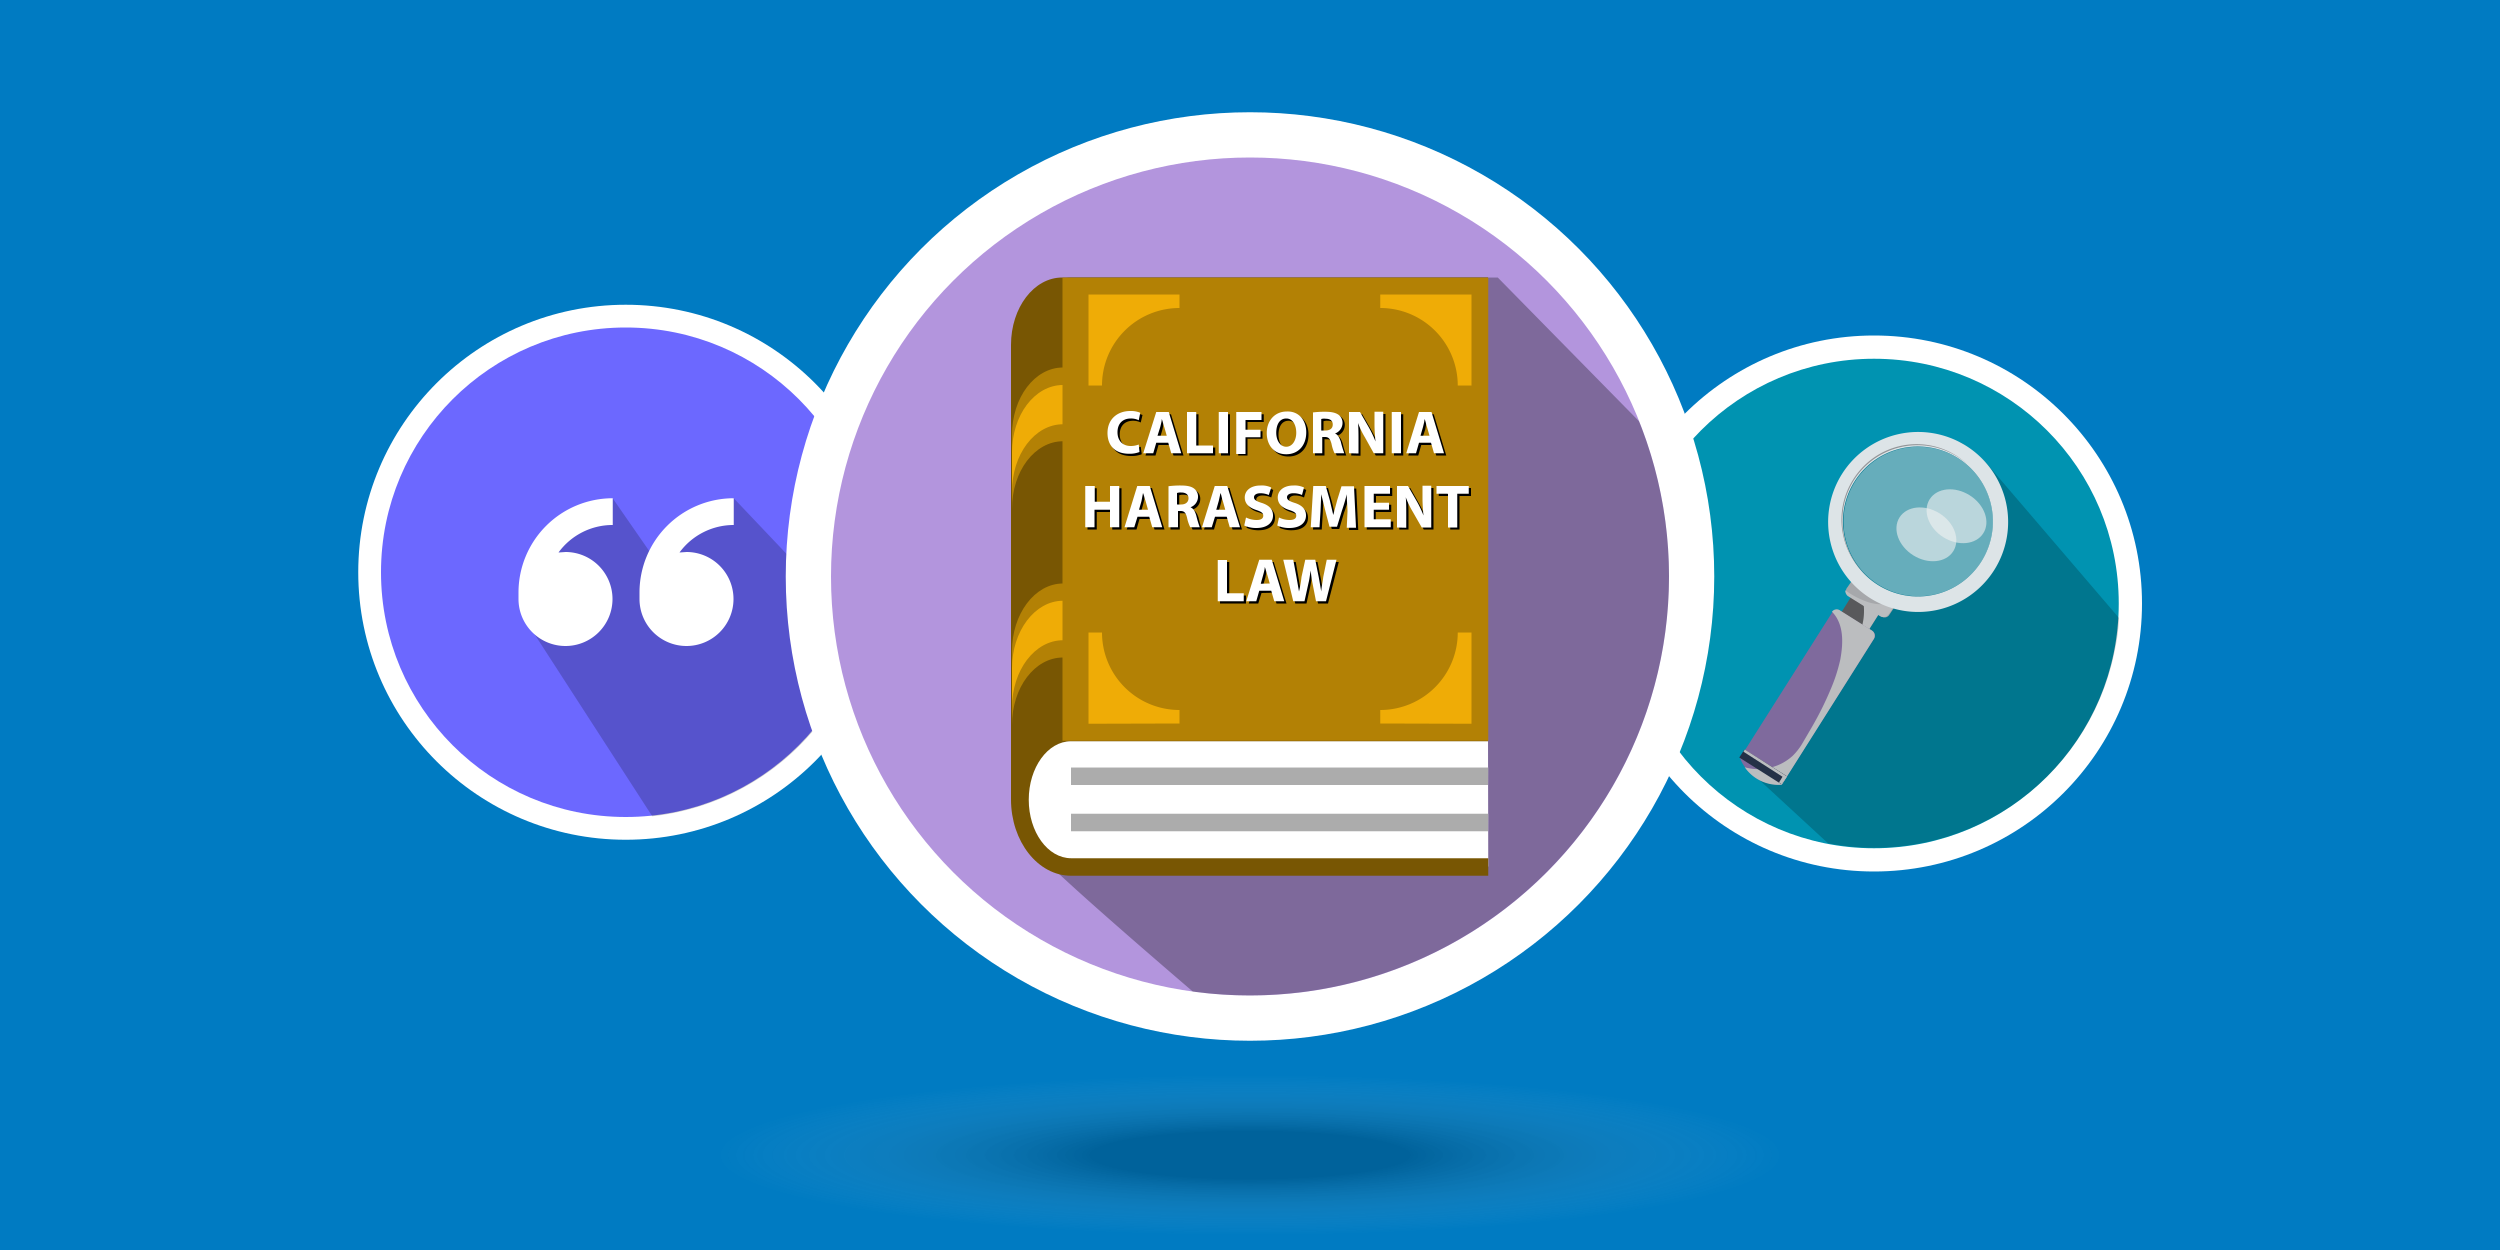
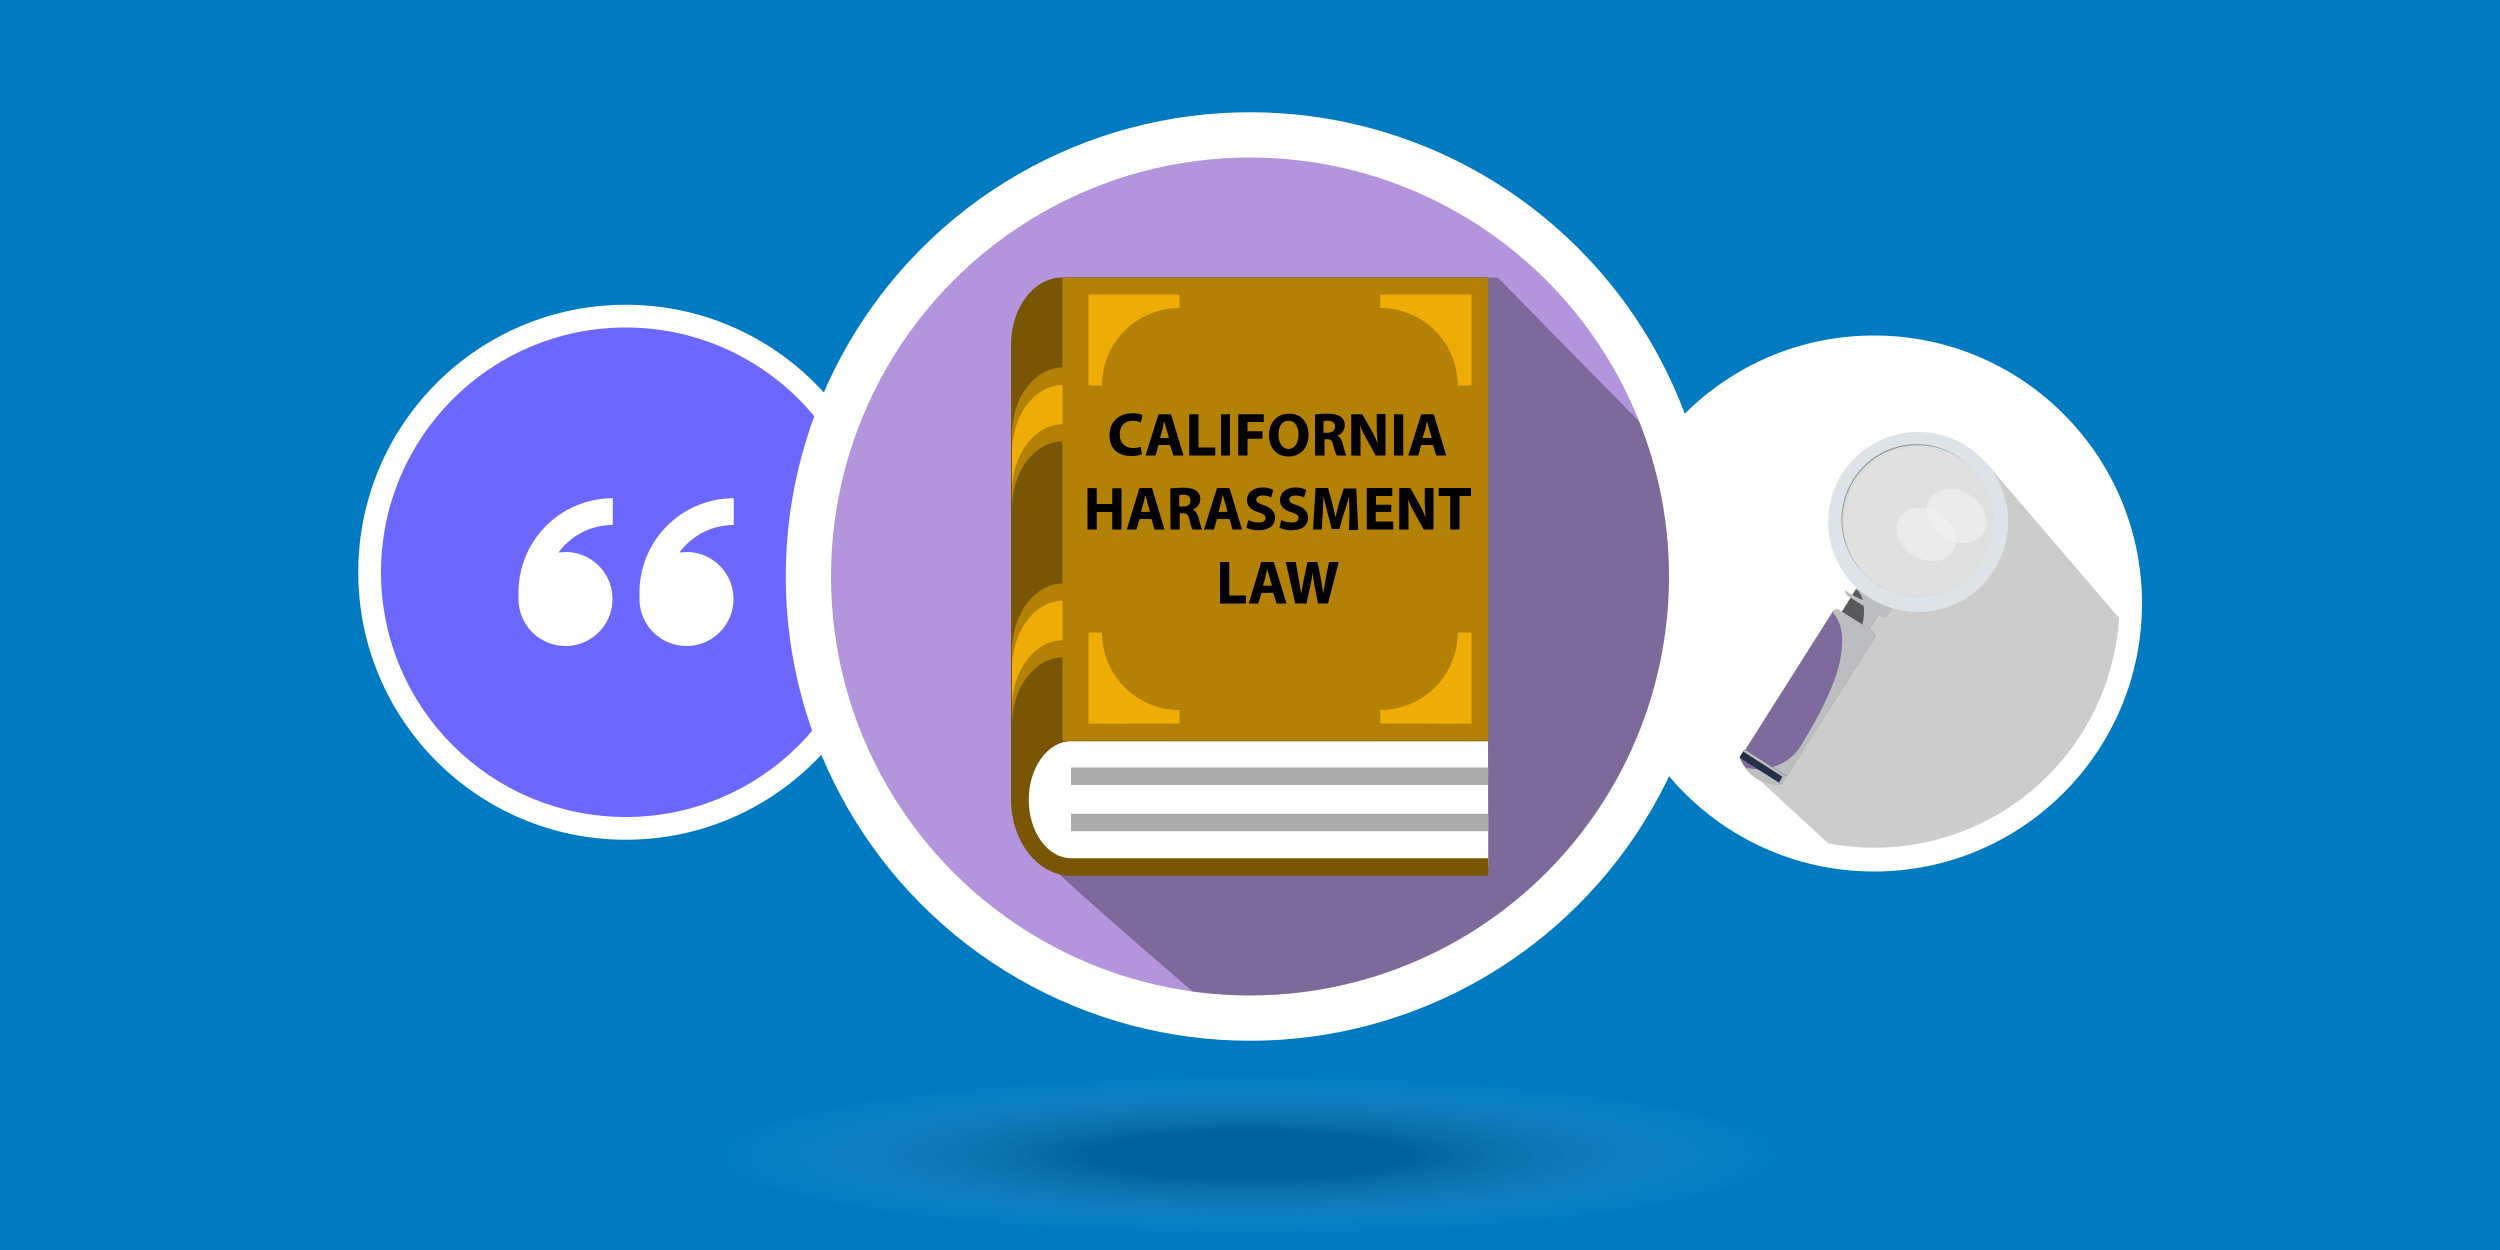
<svg xmlns="http://www.w3.org/2000/svg" viewBox="0 0 1000 500">
  <defs>
    <radialGradient id="a" cx="500" cy="-4076.9" r="213.2" gradientTransform="matrix(1 0 0 -.15 0 -149.5)" gradientUnits="userSpaceOnUse">
      <stop offset=".3" stop-color="#020202" stop-opacity=".5" />
      <stop offset="1" stop-color="#fff" stop-opacity="0" />
    </radialGradient>
  </defs>
  <title>Harassment Case Law California</title>
  <path fill="#007bc2" d="M0 0h1000v500H0z" />
  <circle cx="250.3" cy="228.9" r="107" fill="#fff" />
  <circle cx="250.3" cy="228.9" r="97.9" fill="#6c68ff" />
-   <path d="M345.3 253.9l-51.8-54.6a49.3 49.3 0 0 0-21.7 18.1 46 46 0 0 0-5.6 12.4l-21-30.3a53.3 53.3 0 0 0-31.5 54l47.2 73a98.4 98.4 0 0 0 84.4-72.6z" opacity=".2" style="isolation:isolate" />
  <path fill="#fff" d="M226.2 220.8a18.8 18.8 0 1 1-18.8 18.8V237a37.7 37.7 0 0 1 37.7-37.7V210a26.8 26.8 0 0 0-21.7 11l2.8-.2zm48.5 0a18.8 18.8 0 1 1-18.9 18.8V237a37.7 37.7 0 0 1 37.7-37.7V210a26.9 26.9 0 0 0-21.7 11l2.8-.2z" />
  <circle cx="749.6" cy="241.4" r="107.2" fill="#fff" />
-   <circle cx="749.6" cy="241.4" r="97.9" fill="#0093b1" />
  <path d="M794.5 185.2l-9.8-8-5.3-1.7-29.8 4.3-15 21 3 24.2 12.2 12.5-46.8 73.8 28.2 26A98 98 0 0 0 846 259.7a74 74 0 0 0 1.6-12.5z" opacity=".2" style="isolation:isolate" />
  <path fill="#58595b" d="M734.7 247.9l7.5-12a2.4 2.4 0 0 1 3.4-.7l6.9 4.4a2.4 2.4 0 0 1 .7 3.3l-7.6 12a2.4 2.4 0 0 1-3.4.7l-6.8-4.4a2.5 2.5 0 0 1-.7-3.3z" />
  <path fill="#bbbdbf" d="M752.6 239.4l-6.8-4.4a2.5 2.5 0 0 0-3.4.7c2.5 1.8 3.2 5.3 3.2 8.5a23.4 23.4 0 0 1-1 7 11.1 11.1 0 0 1-2.2 4.4 2.5 2.5 0 0 0 3.4-.9l7.6-12a2.5 2.5 0 0 0-.8-3.3z" />
-   <path fill="#a6a8ab" d="M755.8 245.8a2.2 2.2 0 0 1-3.3.7l-12.9-8.1a2.2 2.2 0 0 1-.7-3.4l1.8-2.6a2.2 2.2 0 0 1 3.3-.7l12.9 8a2.2 2.2 0 0 1 .7 3.4z" />
  <path fill="#bbbdbf" d="M757 240c-3 2.8-8.4 1.6-12 0a32.6 32.6 0 0 1-6.9-3.9 2.9 2.9 0 0 0 1 2.3l13 8.1a2.5 2.5 0 0 0 3.3-.7l1.8-2.6a2.2 2.2 0 0 0-.2-3.2z" />
  <circle cx="767.3" cy="208.6" r="29.9" fill="#fff" opacity=".4" style="isolation:isolate" />
  <ellipse cx="782.6" cy="206.5" fill="#f1f1f2" opacity=".6" rx="9.9" ry="12.7" style="isolation:isolate" transform="rotate(-57.7 782.6 206.5)" />
  <path fill="#dde4e7" d="M786.4 178.3a36 36 0 1 0 11.3 49.7 36 36 0 0 0-11.3-49.7zM751.2 234a30 30 0 1 1 41.4-9.5 30 30 0 0 1-41.4 9.5z" />
  <path fill="#929497" d="M741.2 191.9a30 30 0 0 0 5.8 38.7 30 30 0 1 1 40-44.9 29.8 29.8 0 0 0-42.3 1.6 28.7 28.7 0 0 0-3.5 4.6z" />
  <path fill="#929497" d="M791 181.3a36 36 0 0 1-48 53.7 36 36 0 0 0 48-53.7z" />
  <path fill="#7f6a9d" d="M712.7 313.7a16.5 16.5 0 0 1-16.7-10.5l36.8-58.1a2.2 2.2 0 0 1 3.3-.7l12.7 7.9a2.2 2.2 0 0 1 .7 3.3z" />
  <path fill="#bbbdbf" d="M748.6 252.1l-12.7-8a2.3 2.3 0 0 0-3.1.6c4.9 5 4.5 12.7 3.3 19.2a66.3 66.3 0 0 1-3.7 11.5 129.8 129.8 0 0 1-7.4 15l-4.2 7.2a24.3 24.3 0 0 1-3.7 4.7 20 20 0 0 1-10.2 5 19.4 19.4 0 0 1-9-.4 16.4 16.4 0 0 0 14.8 7l36.7-58.1a2.5 2.5 0 0 0-.5-3.5c-.1 0-.1-.2-.3-.2z" />
  <path fill="#243046" d="M695.7 303l2.1-3.2 16.8 10.6-2 3.3z" />
  <path fill="#bbbdbf" d="M697.9 299.8l-.5.9 15.6 10-1.4 2.3 1.1.7 2.1-3.1-16.9-10.8z" />
  <ellipse cx="772.7" cy="218.2" fill="#f1f1f2" opacity=".6" rx="9.9" ry="12.7" style="isolation:isolate" transform="rotate(-58 767.6 217.9)" />
  <circle cx="500" cy="230.6" r="185.7" fill="#fff" />
  <circle cx="500" cy="230.6" r="167.6" fill="#b395dd" />
  <path fill-opacity=".3" d="M667.6 230.6a166.6 166.6 0 0 0-12-62.1L599.1 111H428.9c-11.3 0-20.4 12.1-20.4 27v181.8a37.5 37.5 0 0 0 1.9 11.8 39.1 39.1 0 0 0 5 9.7c3.6 4.7 26.7 25.3 61.7 55.3a167.7 167.7 0 0 0 190.5-166z" />
  <path fill="#fff" d="M595.3 346.6H428.4c-11.3 0-20.4-12-20.4-26.9s9.1-27 20.4-27h166.8z" />
  <path fill="#785603" d="M428.5 343.3h166.8v7H428.4c-13.2 0-24-13.7-24-30.5V138c0-15 9.2-27 20.5-27h170.3v185.5H428.4c-9.3 0-16.9 10.5-16.9 23.4s7.6 23.4 17 23.4" />
  <path fill="#b38105" d="M404.8 203.5c0-15 9.1-27 20.4-27V147c-11.3 0-20.4 12-20.4 27v29.5z" />
  <path fill="#efac06" d="M404.8 196.7c0-15 9.1-27 20.4-27V154c-11.3 0-20.4 12-20.4 27z" />
  <path fill="#b38105" d="M404.8 290c0-15 9.1-27 20.4-27v-29.6c-11.3 0-20.4 12.2-20.4 27z" />
  <path fill="#efac06" d="M404.8 283.1c0-15 9.1-27 20.4-27v-15.8c-11.3 0-20.4 12.2-20.4 27z" />
  <path fill="#acacac" d="M595.3 325.5H428.4v7h166.8zM595.3 307H428.4v7h166.8z" />
  <path fill="#b38105" d="M425 296.3h170.3V111.1H425v185.2z" />
  <path fill="#efac06" d="M552.1 117.8v5.4a31 31 0 0 1 31 31h5.5v-36.4zM552.1 289.4V284a31 31 0 0 0 31-31h5.5v36.5zM471.8 117.8v5.4a31 31 0 0 0-31 31h-5.4v-36.4zM471.8 289.4V284a31 31 0 0 1-31-31h-5.4v36.5z" />
  <ellipse cx="500" cy="460" fill="url(#a)" opacity=".4" rx="299.1" ry="38.6" style="isolation:isolate" />
  <path d="M456.7 181.7a10.8 10.8 0 0 1-4.2.7c-5.9 0-8.7-3.5-8.7-8.3 0-5.6 4-8.8 9.2-8.8a9.8 9.8 0 0 1 4 .7l-.7 3a7 7 0 0 0-3.1-.7c-3 0-5.3 1.8-5.3 5.5 0 3.3 2 5.4 5.3 5.4a8.6 8.6 0 0 0 3.1-.5zM463.4 178l-1.2 4.2h-4l5.2-16.5h5l5 16.5h-4L468 178zm4.2-2.8l-1-3.5c-.4-1-.6-2.3-1-3.2l-.6 3.2-1 3.5zM475.7 165.7h3.7V179h6.7v3.2h-10.4zM492 165.7v16.5h-3.6v-16.5zM495.3 165.7h10.2v3.1H499v3.7h6v3h-6v6.7h-3.7v-16.5zM523.4 173.8c0 5.4-3.3 8.8-8 8.8-5 0-7.8-3.7-7.8-8.5 0-5 3.1-8.6 8-8.6 5-.2 7.8 3.7 7.8 8.3zm-12 .1c0 3.2 1.6 5.7 4 5.7s4-2.5 4-5.7c0-3-1.3-5.6-4-5.6s-4 2.5-4 5.6zM525.9 165.8a34.9 34.9 0 0 1 5-.3c2.4 0 4.1.3 5.4 1.2a4 4 0 0 1 1.6 3.6 4.5 4.5 0 0 1-3 4c1.2.5 1.7 1.6 2.2 3.2a42.6 42.6 0 0 0 1.4 4.7h-3.8a16.5 16.5 0 0 1-1.3-3.8c-.5-2.2-1.2-2.7-2.6-2.7h-1v6.5H526V166zm3.7 7.3h1.4c2 0 3-1 3-2.5s-1-2.3-2.8-2.3a4.3 4.3 0 0 0-1.8.2v4.6zM540.5 182.2v-16.5h4.4l3.5 6.1a42 42 0 0 1 2.7 5.7c-.2-2.2-.4-4.4-.4-6.9v-5h3.5v16.6h-3.9l-3.5-6.3a35.4 35.4 0 0 1-2.8-5.8c.2 2 .2 4.5.2 7.2v5zM561.3 165.7v16.5h-3.7v-16.5zM568.5 178l-1.2 4.2h-4l5.2-16.5h5l5 16.5h-4l-1.3-4.2zm4.2-2.8l-1-3.5c-.4-1-.6-2.3-1-3.2l-.6 3.2-1.1 3.5zM438.7 195.3v6.3h6.2v-6.3h3.7v16.5h-3.7v-7h-6.2v7H435v-16.6zM455.8 207.6l-1.2 4.2h-3.9l5.1-16.6h5l5 16.6h-4l-1.2-4.2zm4.2-2.9l-1-3.5c-.3-1-.5-2.3-.9-3.1l-.7 3.1-1 3.6zM468.1 195.4a37 37 0 0 1 5-.3c2.4 0 4.2.3 5.4 1.2a4 4 0 0 1 1.6 3.5 4.4 4.4 0 0 1-3 4c1.2.6 1.8 1.7 2.3 3.2a45 45 0 0 0 1.4 4.8H477a15.8 15.8 0 0 1-1.2-3.9c-.5-2-1.2-2.6-2.6-2.6h-1.3v6.5h-3.7zm3.7 7.2h1.4c2 0 3-.8 3-2.4s-1-2.3-2.8-2.3a4.6 4.6 0 0 0-1.7.2v4.5zM486.8 207.6l-1.2 4.2h-4l5.2-16.6h5l5 16.6H493l-1.2-4.2zm4.2-2.9l-1-3.5c-.3-1-.5-2.3-.9-3.1l-.7 3.1-1 3.6zM499.3 208a9.9 9.9 0 0 0 4.2 1c1.8 0 2.7-.7 2.7-1.8s-.7-1.6-2.8-2.3c-2.9-.8-4.6-2.4-4.6-4.9 0-2.8 2.3-5 6.3-5a8.9 8.9 0 0 1 4.2 1l-.8 3a8.2 8.2 0 0 0-3.6-.8c-1.5 0-2.4.8-2.4 1.6 0 1 .9 1.6 3.1 2.3 3 1 4.4 2.7 4.4 5 0 2.8-2 5-6.6 5a11.2 11.2 0 0 1-4.8-1zM512.5 208a10 10 0 0 0 4.2 1c1.8 0 2.7-.7 2.7-1.8s-.7-1.6-2.8-2.3c-2.9-.8-4.6-2.4-4.6-4.9 0-2.8 2.3-5 6.3-5a8.9 8.9 0 0 1 4.2 1l-.9 3a8.2 8.2 0 0 0-3.5-.8c-1.6 0-2.4.8-2.4 1.6 0 1 .8 1.6 3.1 2.3 3 1 4.4 2.7 4.4 5 0 2.8-2 5-6.7 5a11 11 0 0 1-4.7-1zM539.8 205.5l-.2-7c-.5 2.2-1.2 4.5-2 6.6l-1.9 6.5h-3l-1.7-6.5-1.6-6.5-.3 6.9-.4 6.3h-3.5l1-16.6h5l1.6 5.7 1.4 6 1.5-6 1.8-5.5h5l.8 16.6h-3.7zM556.5 204.8h-6.2v3.8h7v3.2h-10.6v-16.6h10.2v3.2h-6.5v3.5h6.1v2.8zM559.7 211.8v-16.6h4.4l3.5 6.2a42 42 0 0 1 2.6 5.6c-.1-2-.3-4.4-.3-6.8v-5h3.5v16.6h-3.9l-3.5-6.3a35.8 35.8 0 0 1-2.8-5.8c.2 2 .2 4.5.2 7.2v4.9zM580 198.4h-4.5v-3.2h12.9v3.2h-4.6v13.4h-3.7v-13.4zM488 224.8h3.7v13.4h6.7v3.2H488zM504.6 237.2l-1.3 4.2h-3.8l5-16.6h5l5.1 16.6h-4l-1.3-4.3zm4.2-2.9l-1-3.5c-.4-1-.6-2.3-1-3.2-.1 1.1-.5 2.3-.6 3.2l-1 3.5zM518.1 241.4l-3.8-16.6h4l1.2 6.9 1 5.8 1-5.8 1.5-6.9h4l1.4 7 .9 5.7c.2-2 .7-3.9.9-5.8l1.4-6.9h3.9l-4.3 16.6h-4l-1.4-7.3a43.6 43.6 0 0 1-.7-5l-.9 5-1.6 7.3z" />
-   <path fill="#fff" d="M455.8 180.8a10.8 10.8 0 0 1-4.2.7c-5.8 0-8.6-3.5-8.6-8.3 0-5.6 4-8.8 9.1-8.8a9.8 9.8 0 0 1 4 .7l-.6 3a7 7 0 0 0-3.2-.7c-3 0-5.3 1.8-5.3 5.5 0 3.3 2 5.5 5.3 5.5a8.6 8.6 0 0 0 3.2-.6zM462.5 177.1l-1.2 4.2h-4l5.2-16.5h5l5 16.5h-4l-1.2-4.2zm4.2-2.8l-1-3.5c-.4-1-.6-2.3-1-3.2 0 1-.4 2.3-.6 3.2l-1.1 3.5zM474.8 164.8h3.7v13.4h6.7v3.1h-10.4zM491.2 164.8v16.5h-3.7v-16.5zM494.4 164.8h10.2v3.2h-6.4v3.9h6v3h-6v6.7h-3.7v-16.8zM522.5 172.9c0 5.4-3.3 8.8-8 8.8-5 0-7.8-3.7-7.8-8.5 0-4.9 3.2-8.6 8-8.6 5-.2 7.8 3.7 7.8 8.3zm-12 .2c0 3.1 1.6 5.6 4 5.6s4-2.5 4-5.6c0-3-1.3-5.7-4-5.7s-4 2.5-4 5.7zM525 165a36.7 36.7 0 0 1 5-.3c2.4 0 4.1.3 5.4 1.2a4 4 0 0 1 1.6 3.5 4.5 4.5 0 0 1-3 4c1.2.5 1.7 1.6 2.3 3.2a42.6 42.6 0 0 0 1.4 4.7h-3.9a16.4 16.4 0 0 1-1.2-3.8c-.6-2.2-1.3-2.7-2.7-2.7h-1v6.5h-3.7V165zm3.7 7.2h1.4c2 0 3-.9 3-2.4s-1-2.3-2.8-2.3a4.3 4.3 0 0 0-1.8.1v4.6zM539.6 181.3v-16.5h4.4l3.5 6.1a42 42 0 0 1 2.7 5.7c-.2-2.1-.4-4.4-.4-6.9v-5h3.5v16.6h-3.8L546 175a35.4 35.4 0 0 1-2.8-5.8c.2 2.1.2 4.6.2 7.2v5zM560.4 164.8v16.5h-3.7v-16.5zM567.6 177.1l-1.2 4.2h-3.9l5.1-16.5h5l5 16.5h-4l-1.2-4.2zm4.2-2.8l-1-3.5c-.4-1-.5-2.3-1-3.2 0 1-.4 2.3-.6 3.2l-1 3.5zM437.9 194.4v6.3h6.1v-6.3h3.7v16.5H444v-7h-6.2v7h-3.7v-16.5zM455 206.7l-1.3 4.2h-3.9l5.1-16.5h5l5 16.5h-4l-1.2-4.2zm4.2-2.8l-1-3.6c-.4-1-.6-2.2-1-3.1l-.6 3.2-1 3.5zM467.3 194.5a37 37 0 0 1 4.9-.3c2.5 0 4.2.3 5.4 1.2a4 4 0 0 1 1.6 3.5 4.5 4.5 0 0 1-3 4c1.3.6 1.8 1.7 2.3 3.3a45 45 0 0 0 1.4 4.7h-3.8a16 16 0 0 1-1.3-3.9c-.5-2-1.2-2.6-2.6-2.6h-1v6.5h-3.8v-16.4zm3.6 7.3h1.5c1.9 0 3-1 3-2.5s-1.1-2.3-2.9-2.3a4.6 4.6 0 0 0-1.7.2v4.5zM486 206.7l-1.3 4.2h-3.9l5.1-16.5h5l5.1 16.5h-4.1l-1.2-4.2zm4.1-2.8l-1-3.6c-.4-1-.5-2.2-.9-3.1l-.7 3.2-1 3.5zM498.4 207a9.9 9.9 0 0 0 4.2 1c1.8 0 2.7-.6 2.7-1.7s-.7-1.6-2.8-2.3c-2.8-.9-4.6-2.5-4.6-5 0-2.7 2.3-4.8 6.3-4.8a8.9 8.9 0 0 1 4.3.8l-1 3a8.2 8.2 0 0 0-3.4-.7c-1.6 0-2.5.7-2.5 1.6 0 1 .9 1.6 3.2 2.3 3 1 4.4 2.6 4.4 5 0 2.8-2.2 5-6.7 5a11.2 11.2 0 0 1-4.8-1zM511.6 207a10 10 0 0 0 4.2 1c1.8 0 2.7-.6 2.7-1.7s-.7-1.6-2.8-2.3c-2.9-.9-4.6-2.5-4.6-5 0-2.7 2.3-4.8 6.3-4.8a8.8 8.8 0 0 1 4.2.8l-.8 3a8.2 8.2 0 0 0-3.5-.7c-1.6 0-2.5.7-2.5 1.6 0 1 .9 1.6 3.2 2.3 3 1 4.4 2.6 4.4 5 0 2.8-2.2 5-6.7 5a11 11 0 0 1-4.8-1zM539 204.6c0-2-.3-4.4-.3-6.9-.5 2.1-1.2 4.4-1.9 6.5l-2 6.5h-3l-1.7-6.5-1.6-6.5-.3 6.9-.4 6.3h-3.5l1-16.5h5l1.6 5.6 1.4 6 1.6-6 1.7-5.5h5l.8 16.6h-3.7zM555.6 203.9h-6.1v3.8h6.8v3.2h-10.5v-16.5H556v3.1h-6.5v3.6h6.1v2.8zM558.8 211v-16.6h4.4l3.5 6.1a42 42 0 0 1 2.7 5.7c-.2-2.1-.4-4.4-.4-6.9v-5h3.5V211h-3.8l-3.6-6.3a35.8 35.8 0 0 1-2.8-5.8c.2 2 .2 4.5.2 7.2v5zM579 197.5h-4.4v-3.1h12.9v3.1h-4.6V211h-3.7v-13.4zM487.1 224h3.7v13.3h6.7v3.2h-10.4zM503.7 236.3l-1.2 4.2h-4l5.2-16.6h5l5 16.6h-4l-1.2-4.2zm4.2-2.9l-1-3.5c-.4-1-.6-2.3-1-3.1 0 1-.4 2.3-.6 3.1l-1 3.6zM517.3 240.5l-4-16.6h4l1.3 7 1 5.7c.4-1.7.8-3.8 1-5.8l1.5-6.9h4l1.4 7 1 5.7c.1-2 .6-3.8.8-5.8l1.4-6.9h3.9l-4.2 16.6h-4l-1.4-7.2a43.6 43.6 0 0 1-.7-5.1c-.4 2-.5 3.5-.9 5l-1.6 7.3z" />
</svg>